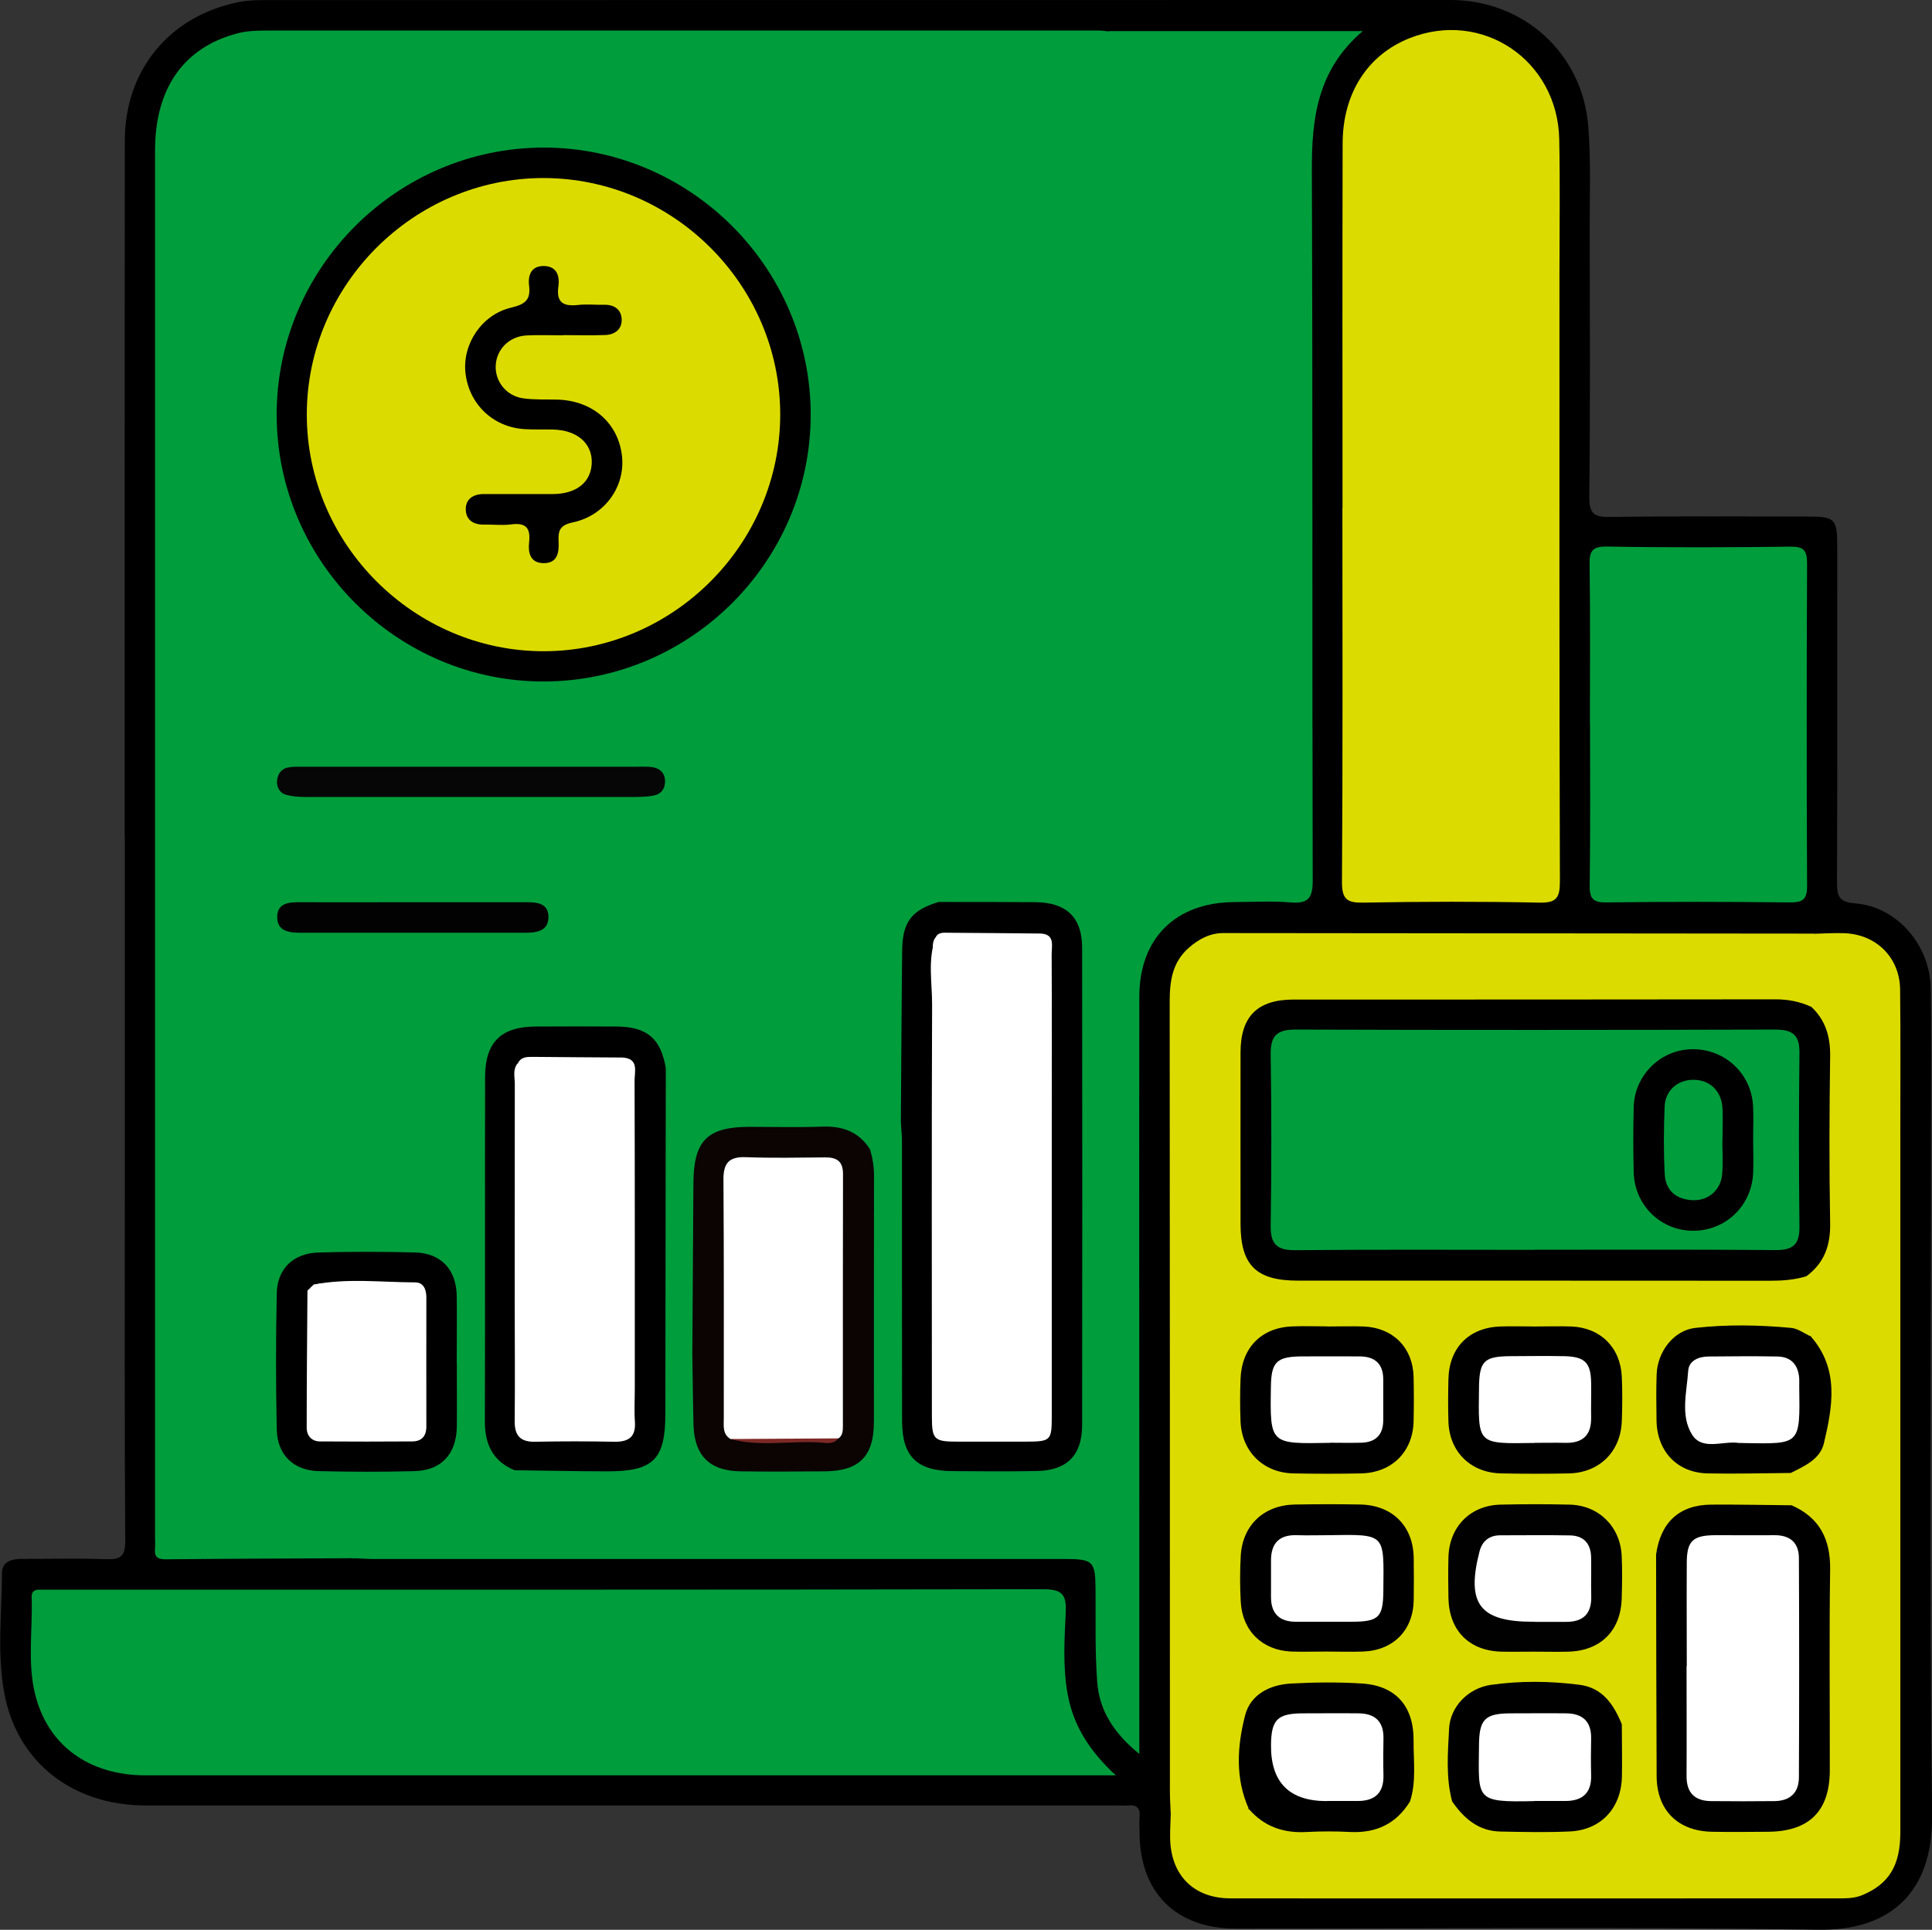
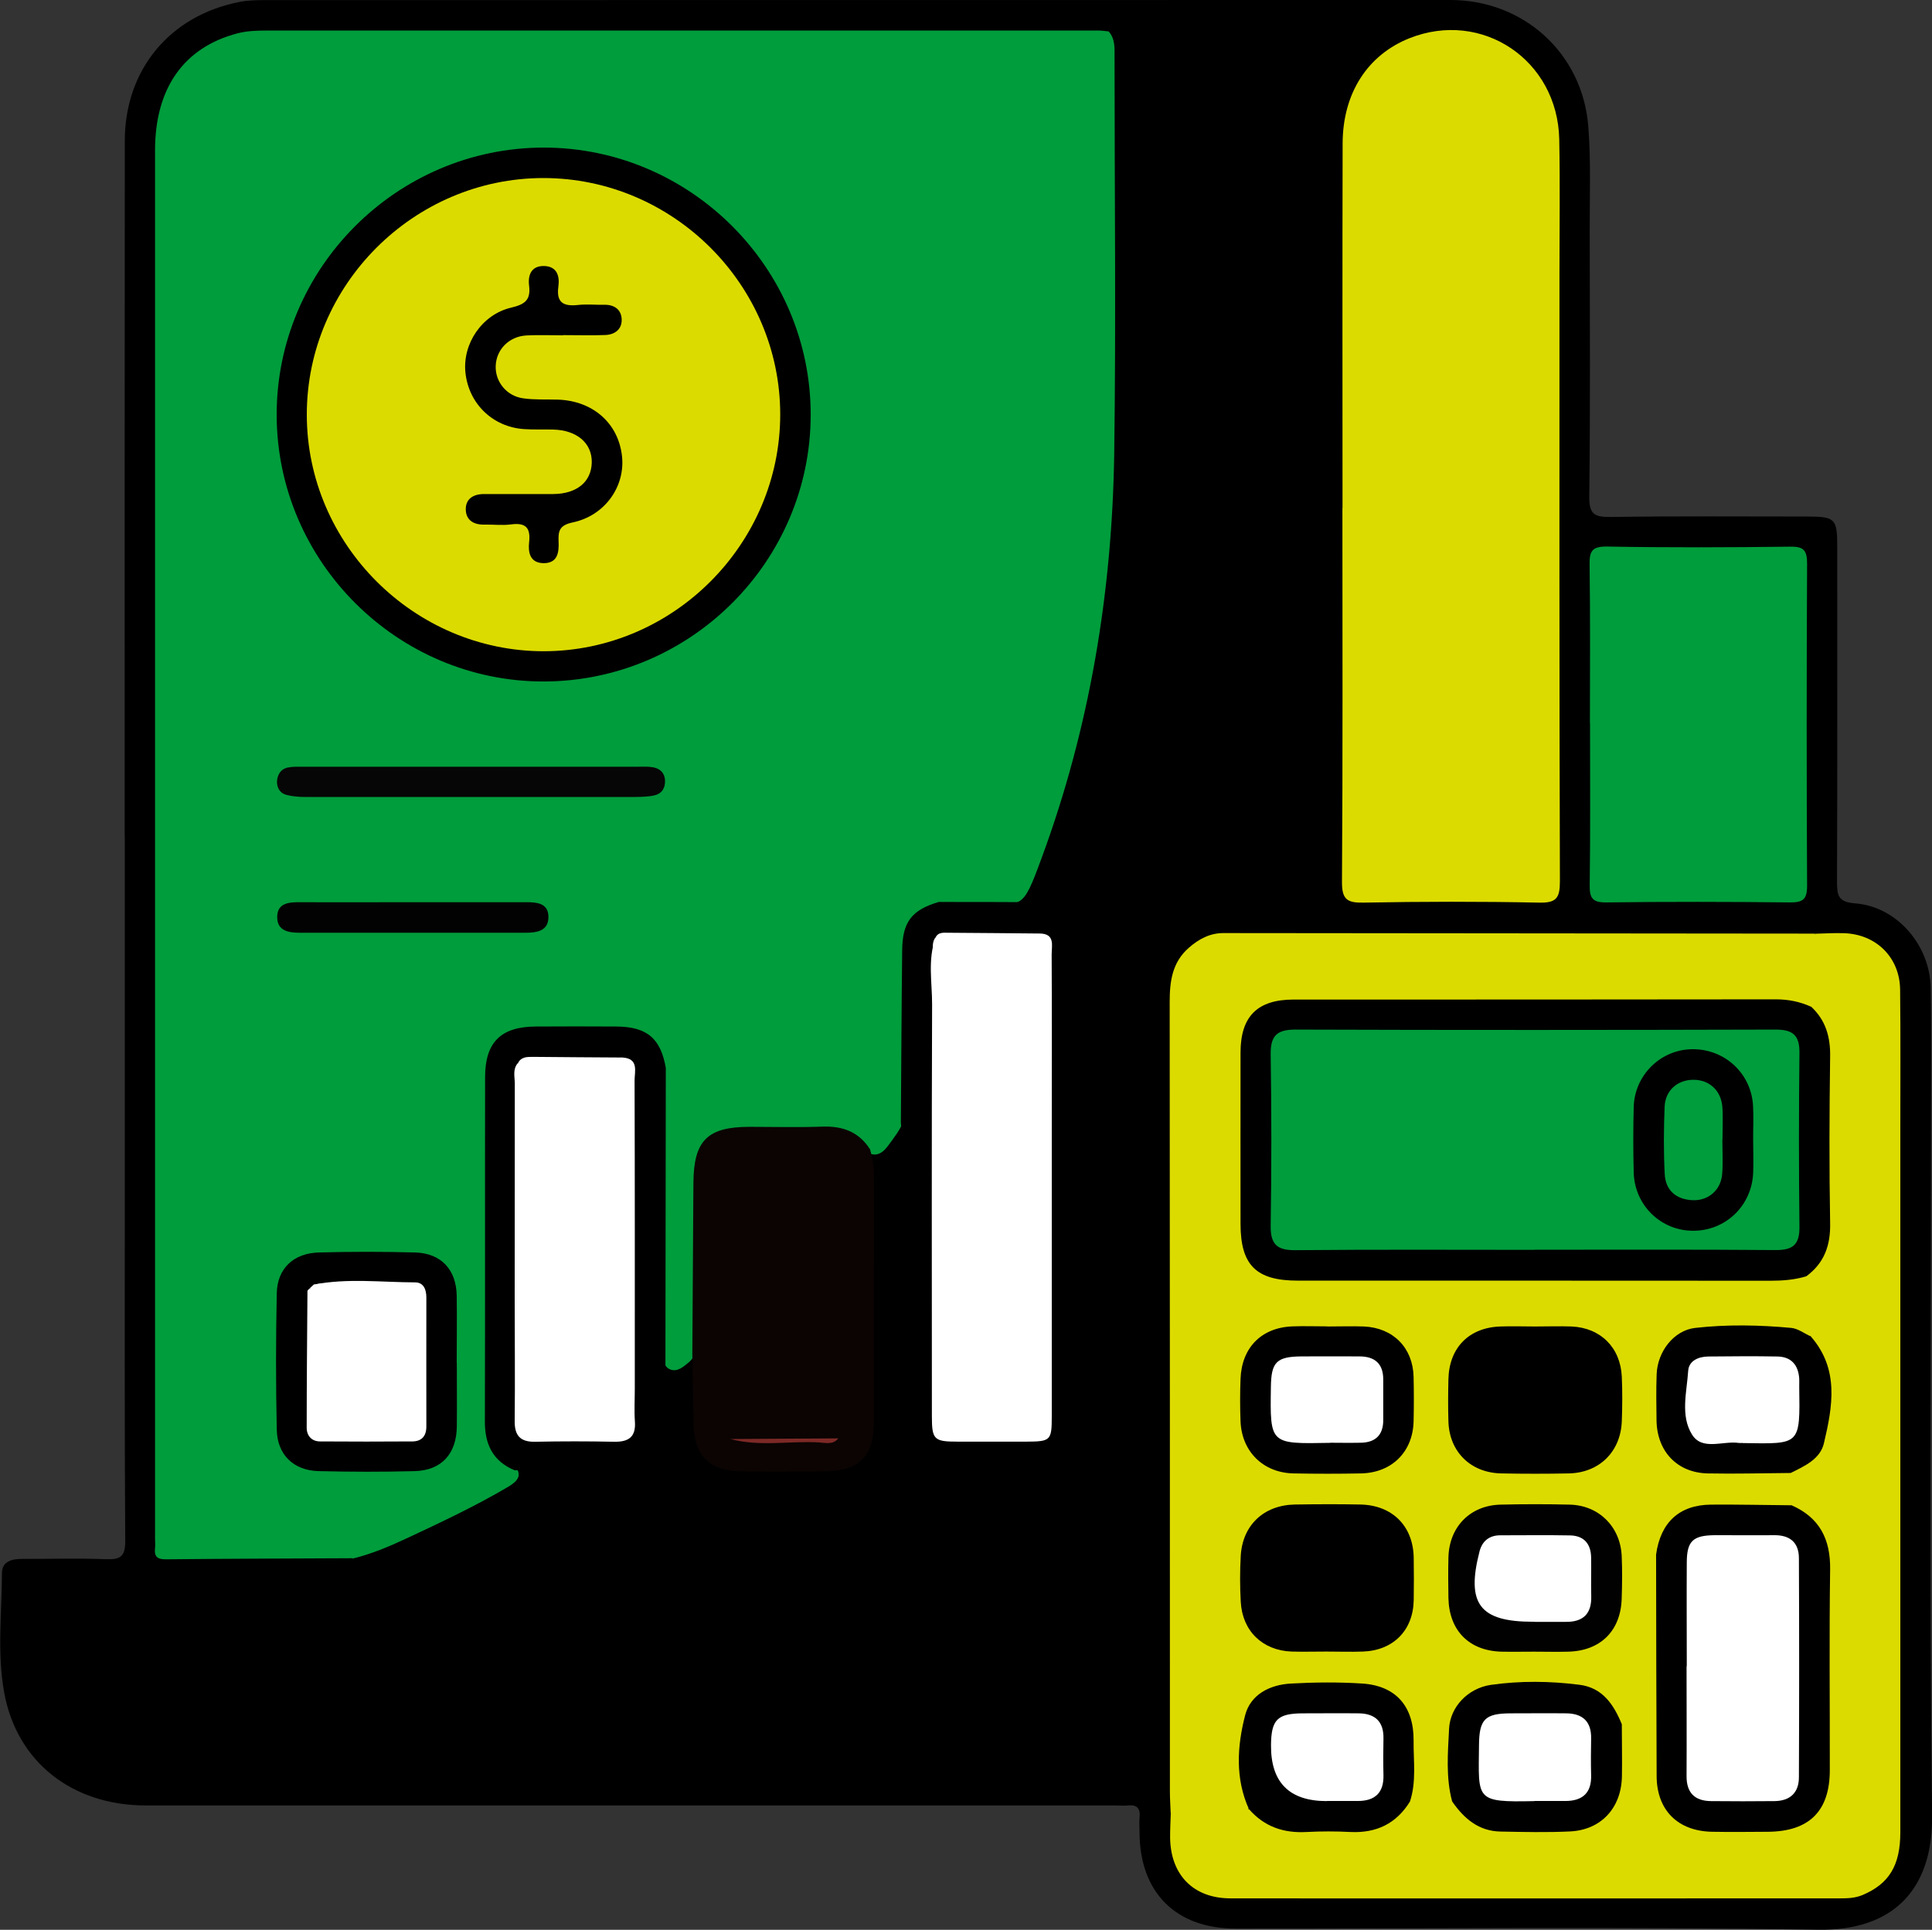
<svg xmlns="http://www.w3.org/2000/svg" id="Camada_2" viewBox="0 0 176.95 176.79">
  <rect x="0" y="0" width="176.95" height="176.79" fill="#333333" stroke="none" />
  <defs>
    <style>
      .cls-1 {
        fill: #000001;
      }

      .cls-2 {
        fill: #010101;
      }

      .cls-3 {
        fill: #020202;
      }

      .cls-4 {
        fill: #fff;
      }

      .cls-5 {
        fill: #060606;
      }

      .cls-6 {
        fill: #dcdb00;
      }

      .cls-7 {
        fill: #009d3c;
      }

      .cls-8 {
        fill: #7d2926;
      }

      .cls-9 {
        fill: #010000;
      }

      .cls-10 {
        fill: #0b0403;
      }
    </style>
  </defs>
  <g id="Camada_1-2" data-name="Camada_1">
    <g>
      <path d="M11.42,76.68c0-21.26-.01-42.51.01-63.77,0-6.53,4.13-11.48,10.49-12.73.74-.15,1.52-.17,2.28-.17C60.42,0,96.63,0,132.85,0c6.69,0,12.09,4.88,12.62,11.57.25,3.16.12,6.35.13,9.53.01,8.13.06,16.25-.04,24.38-.02,1.62.46,1.9,1.95,1.88,6.01-.09,12.01-.04,18.02-.04,2.53,0,2.74.2,2.74,2.68,0,10.25.02,20.49-.02,30.74,0,1.28.08,1.9,1.68,2.02,3.8.3,6.83,3.81,6.9,7.72.07,4.12.03,8.24.03,12.36,0,21.14-.17,42.28.1,63.42.09,7-3.72,10.63-10.43,10.52-17.78-.28-35.57-.09-53.35-.1-5.48,0-8.78-3.3-8.81-8.77,0-.47-.04-.95,0-1.41.09-.84-.24-1.2-1.09-1.1-.35.04-.71,0-1.06,0-29.62,0-59.24,0-88.86,0-6.74,0-11.83-3.98-12.98-10.36-.65-3.6-.22-7.28-.2-10.93,0-1.12.98-1.31,1.94-1.3,2.53.01,5.07-.07,7.6.03,1.34.05,1.76-.27,1.75-1.7-.07-10.72-.04-21.43-.04-32.15,0-10.78,0-21.55,0-32.33Z" />
      <path class="cls-7" d="M32.29,142.75c-5.71.03-11.42.04-17.13.1-.81,0-1.04-.3-.96-1.03.03-.29,0-.59,0-.88,0-42.39,0-84.78,0-127.17,0-5.7,2.65-9.43,7.53-10.71.87-.23,1.75-.26,2.62-.26,25.44,0,50.87,0,76.31,0,.29,0,.58.05.88.08.61.68.54,1.53.54,2.35,0,12.12.14,24.24-.03,36.36-.19,12.67-2.24,25.06-6.64,36.99-1.86,5.06-1.66,4.19-6.13,4.29-1.05.02-2.12-.14-3.14.25-2.49.6-3.06,2.52-3.12,4.69-.09,3.45,0,6.9-.04,10.35-.01,1.46.13,2.93-.15,4.38-.35.94-.97,1.72-1.56,2.51-.58.76-1.27.99-2.09.33-1.23-1.27-2.74-1.69-4.48-1.64-1.99.06-3.99,0-5.99.02-3.34.05-4.71,1.35-4.78,4.71-.09,4.34-.01,8.69-.03,13.03,0,.93.09,1.89-.36,2.77-.13.2-.28.38-.45.53-.5.42-1.07.92-1.72.65-.69-.29-.58-1.08-.59-1.71-.03-4.51-.01-9.03-.01-13.54,0-3.28,0-6.56,0-9.85,0-.76.04-1.53-.23-2.26-.74-2.69-1.71-3.47-4.49-3.51-2.23-.04-4.47-.05-6.71,0-2.96.07-4.26,1.34-4.48,4.31-.08,1.12-.04,2.23-.04,3.35,0,8.94.01,17.88-.01,26.82,0,2.06.47,3.84,2.21,5.11.94.94.38,1.53-.48,2.04-3.02,1.78-6.19,3.27-9.36,4.75-1.58.74-3.19,1.41-4.9,1.83Z" />
-       <path class="cls-7" d="M79.69,105.3c.75.44.99-.17,1.34-.62.48-.62.7-1.46,1.48-1.84.69.8.51,1.78.51,2.7.02,7.53,0,15.06.01,22.59,0,.82-.03,1.65.09,2.47.34,2.37,1.49,3.43,3.86,3.47,2.65.05,5.29.04,7.94,0,2.39-.04,3.39-1.02,3.58-3.42.04-.47.03-.94.03-1.41,0-13.71,0-27.41,0-41.12,0-.47,0-.94-.03-1.41-.17-2.13-1.35-3.34-3.5-3.44-2.23-.1-4.47,0-6.71-.05-.8-.02-1.67.13-2.3-.6,1.82-.68,3.72-.29,5.56-.25,1.47.03,2.09-.57,2.55-1.81,3.09-8.37,5.4-16.91,6.44-25.8.63-5.42.96-10.84.99-16.28.07-11.88.02-23.76.02-35.63h23.26c-4.17,3.56-4.68,8.02-4.66,12.82.09,21.67.02,43.34.08,65.01,0,1.66-.46,2.12-2.05,1.99-1.7-.14-3.41-.04-5.12-.03-5.39.03-8.71,3.31-8.71,8.68-.02,15.9,0,31.8,0,47.7,0,7.07,0,14.13,0,21.66-2.32-1.88-3.67-3.97-3.86-6.62-.21-2.81-.13-5.65-.15-8.47-.02-2.57-.22-2.77-2.86-2.77-21.08,0-42.17,0-63.25,0-.64,0-1.29-.05-1.93-.08,3.36-1.62,6.73-3.22,10.08-4.86,1.47-.72,2.88-1.55,4.33-2.32.37-.2.78-.35.43-.89.58-.66,1.38-.58,2.13-.59,2.18-.03,4.35,0,6.53-.01,3.64-.01,4.56-.92,4.56-4.62.02-8.17,0-16.34,0-24.52,0-1.65-.02-3.29.01-4.94.02-.75-.07-1.55.61-2.12.51.62.28,1.35.28,2.03.02,8.38.01,16.76.01,25.2.95.02,1.42-.78,2.13-1.07.64.68.49,1.53.52,2.34.05,1.47-.1,2.94.12,4.4.34,2.21,1.45,3.25,3.63,3.3,2.82.07,5.64.07,8.45,0,2.01-.05,2.99-.99,3.27-2.97.07-.52.07-1.05.07-1.58-.04-7.63.08-15.26-.06-22.89,0-.47-.09-.95.29-1.33Z" />
      <path class="cls-6" d="M107.22,166.09c-.02-.65-.07-1.29-.07-1.94,0-24.12,0-48.24-.02-72.36,0-1.9.23-3.63,1.75-4.96.91-.8,1.93-1.35,3.16-1.35,18.06.01,36.12.03,54.18.05.85,2.31.97,4.58-.32,6.79-1.59.18-3.14-.26-4.73-.26-13.65.05-27.3.03-40.95.03-.82,0-1.65-.03-2.47.08-2.08.28-3.52,1.63-3.56,3.73-.13,5.7-.16,11.41.01,17.11.07,2.25,1.31,3.39,3.54,3.68.82.11,1.64.08,2.47.08,13.65,0,27.3,0,40.95.02,1.41,0,2.81-.24,4.22-.14,1.62,1.16,1.88,3.47.65,5.65-.56.39-1.12.1-1.69.02-2.86-.43-5.75-.34-8.62-.1-2,.16-3.32,1.79-3.46,3.86-.09,1.29-.05,2.59-.02,3.88.07,2.82,1.51,4.33,4.34,4.51,1.76.11,3.53.02,5.29.04.76,0,1.53-.06,2.27.23,1.21,1.01.55,2.07.09,3.13-.58.51-1.3.46-1.99.47-1.58.02-3.15,0-4.73.01-3.43.04-4.59.95-5.44,4.23-.46,2.57-.12,5.16-.2,7.74-.05,1.35,0,2.71-.01,4.06-.04,2.26-.76,3.16-3.07,3.87-.7-.05-.98-.58-1.25-1.1-.88-1.7-2.38-2.39-4.18-2.51-1.82-.12-3.65-.15-5.46,0-3.21.27-4.68,1.95-4.78,5.17-.05,1.76.24,3.51,0,5.26-1.77,1.18-3.22,1.17-4.28-.03.07-1.87.19-3.75.12-5.63-.1-2.67-1.45-4.31-4.1-4.68-2.21-.31-4.47-.31-6.68,0-2.78.39-4.07,1.97-4.11,4.82-.02,1.76-.15,3.53.29,5.26.1.4.14.82-.18,1.17-2.31,1.01-4.63.98-6.97.12Z" />
-       <path class="cls-7" d="M102.22,162.64h-2.01c-28.96,0-57.92,0-86.88,0-5.21,0-9.01-2.77-10.14-7.54-.68-2.88-.19-5.86-.29-8.79-.02-.55.3-.7.78-.68.41.01.82,0,1.24,0,30.19,0,60.39.02,90.58-.04,1.71,0,2.19.4,2.11,2.11-.12,2.52-.28,5.07.19,7.57.52,2.79,1.95,5.12,4.41,7.38Z" />
      <path class="cls-6" d="M122.96,46.52c0-11.12-.02-22.25.01-33.37.01-4.62,2.29-8.11,6.1-9.64,6.66-2.66,13.59,1.98,13.74,9.25.08,4.06.02,8.12.02,12.18,0,18.6-.02,37.2.04,55.8,0,1.53-.32,1.99-1.92,1.95-5.35-.11-10.71-.1-16.07,0-1.51.03-1.98-.3-1.97-1.91.08-11.42.04-22.84.04-34.25Z" />
      <path class="cls-6" d="M164.09,137.9c-.34-.98.98-2-.08-2.96.02-.25.13-.44.31-.61,3.22-2.99,3.89-6.83,1.88-10.75-.19-.37-.42-.72-.36-1.16.29-1.86,1.08-3.76-.4-5.49,0-.18-.05-.39.07-.51,1.91-2.02,1.62-4.54,1.62-7-.01-3.82-.02-7.65,0-11.47.01-1.72,0-3.42-1.14-4.87-.18-.23-.22-.54-.11-.84.54-2.21.3-4.46.35-6.7.88-.02,1.76-.08,2.65-.05,2.95.09,5.11,2.21,5.15,5.16.05,4.42.02,8.83.02,13.25,0,21.32,0,42.63,0,63.95,0,3.07-1.05,4.73-3.45,5.75-.69.29-1.37.31-2.07.31-18.61,0-37.22.02-55.83,0-3.39,0-5.47-2.14-5.53-5.51-.01-.76.04-1.53.06-2.29,2.39-.13,4.8.33,7.16-.37.06,0,.14-.03.17,0,2.59,2,5.62,1.66,8.6,1.69,1.98.02,3.73-.4,5.06-1.98.22-.26.5-.52.91-.37,1.29.94,2.58.11,3.86-.02.41-.13.7.1.92.36,1.43,1.71,3.32,2.06,5.41,1.98,1.35-.06,2.7.05,4.05-.04,2.92-.19,4.55-1.97,4.71-4.9.08-1.49-.44-3.06.46-4.46,2.5-1.04,2.85-1.54,2.85-4.09,0-3.21-.01-6.42,0-9.62,0-.62-.2-1.29.29-1.85.77.69.57,1.63.57,2.48.02,5.59,0,11.17.02,16.76.01,4.06,1.63,5.66,5.67,5.68,1.47,0,2.94.06,4.41-.03,2.9-.19,4.65-1.8,4.71-4.69.13-6.53.09-13.05.01-19.58-.02-1.55-.67-2.84-1.91-3.81-.45-.35-1.02-.63-1.07-1.32Z" />
      <path class="cls-7" d="M145.62,66.26c0-4.83.04-9.66-.03-14.49-.02-1.23.17-1.72,1.59-1.7,5.59.1,11.19.08,16.78.01,1.24-.02,1.55.33,1.55,1.56-.05,9.83-.05,19.67,0,29.5,0,1.28-.4,1.54-1.59,1.53-5.59-.06-11.19-.07-16.78,0-1.27.02-1.56-.38-1.54-1.58.07-4.95.03-9.89.03-14.84Z" />
      <path d="M49.79,13.52c13.45,0,24.48,11.05,24.46,24.5-.02,13.39-10.97,24.35-24.37,24.41-13.44.06-24.52-10.96-24.54-24.41-.02-13.45,11-24.49,24.46-24.5Z" />
      <path class="cls-9" d="M86,82.63c2.94,0,5.88,0,8.82.02,2.85.02,4.29,1.39,4.29,4.17.02,14.58.02,29.17,0,43.75,0,2.73-1.39,4.14-4.11,4.19-2.59.05-5.18.03-7.76.01-3.27-.02-4.62-1.35-4.62-4.61-.02-8.53,0-17.05-.01-25.58,0-.58-.07-1.17-.1-1.75.04-5.27.06-10.53.12-15.8.03-2.59.89-3.68,3.38-4.41Z" />
      <path class="cls-9" d="M60.98,97.88c-.01,10.54-.03,21.08-.04,31.62,0,4.21-1.09,5.3-5.34,5.29-2.82,0-5.65-.07-8.47-.1-1.99-.83-2.73-2.38-2.72-4.47.03-10.51,0-21.03.02-31.54,0-3.2,1.45-4.62,4.63-4.64,2.47-.01,4.93-.02,7.4,0,2.81.02,4.07,1.1,4.53,3.85Z" />
      <path class="cls-10" d="M79.69,105.3c.23.79.36,1.58.36,2.41-.02,7.52,0,15.03-.01,22.55,0,3.15-1.34,4.5-4.49,4.53-2.58.02-5.17.04-7.75,0-2.81-.05-4.2-1.44-4.28-4.24-.06-2.17-.07-4.34-.11-6.51.03-5.22.07-10.43.1-15.65.02-3.9,1.27-5.16,5.15-5.16,2.23,0,4.46.06,6.69-.02,1.85-.06,3.33.49,4.34,2.09Z" />
      <path d="M41.84,124.86c0,1.94.02,3.88,0,5.82-.03,2.51-1.4,4.02-3.85,4.09-2.94.08-5.88.07-8.82,0-2.28-.06-3.77-1.5-3.82-3.78-.09-4.17-.09-8.35,0-12.52.05-2.28,1.55-3.67,3.86-3.73,2.94-.08,5.88-.08,8.82,0,2.37.07,3.76,1.57,3.8,3.96.03,2.06,0,4.12,0,6.17Z" />
      <path class="cls-5" d="M43.27,73.01c-5.11,0-10.23,0-15.34,0-.58,0-1.18-.05-1.73-.2-.57-.15-.85-.68-.83-1.22.03-.61.34-1.15,1.01-1.28.46-.09.94-.07,1.4-.07,10.23,0,20.45,0,30.68,0,.47,0,.95-.03,1.4.06.62.13,1.03.53,1.05,1.22.02.68-.3,1.17-.92,1.33-.56.14-1.16.15-1.74.16-5,.01-9.99,0-14.99,0Z" />
      <path class="cls-3" d="M37.76,82.65c3.47,0,6.93.01,10.4,0,1.01,0,2.05.08,2.07,1.32.02,1.33-1.06,1.48-2.14,1.48-6.88,0-13.75,0-20.63,0-1.02,0-2.04-.17-2.07-1.37-.04-1.36,1.06-1.44,2.14-1.43,3.41.02,6.82,0,10.22,0Z" />
      <path class="cls-1" d="M165.88,92.22c1.33,1.24,1.77,2.76,1.74,4.57-.07,5.09-.09,10.18,0,15.27.04,2.04-.54,3.65-2.18,4.86-1.08.33-2.18.41-3.3.41-14.42-.02-28.85,0-43.27-.01-3.82,0-5.24-1.41-5.25-5.18,0-5.24-.01-10.48,0-15.72,0-3.31,1.55-4.85,4.86-4.85,14.72,0,29.44,0,44.16-.02,1.15,0,2.21.21,3.24.68Z" />
      <path d="M164.09,137.9c2.57,1.13,3.57,3.11,3.53,5.89-.09,6.12-.02,12.25-.03,18.37,0,3.76-1.89,5.62-5.66,5.65-1.71.01-3.42.03-5.12,0-3.14-.06-5.06-1.97-5.08-5.09-.03-6.77-.04-13.54-.05-20.31.41-2.95,2.13-4.54,5.02-4.57,2.46-.02,4.93.04,7.39.06Z" />
      <path class="cls-1" d="M129.13,165.05c-1.25,2.02-3.07,2.89-5.44,2.78-1.34-.07-2.68-.07-4.02,0-2.11.12-3.89-.49-5.29-2.11-1.26-2.81-1.07-5.75-.34-8.58.49-1.91,2.27-2.81,4.21-2.91,2.17-.12,4.35-.14,6.52,0,3.08.2,4.73,2.1,4.7,5.24-.02,1.87.27,3.76-.34,5.59Z" />
      <path class="cls-1" d="M140.59,121.52c1.12,0,2.24-.04,3.35,0,2.66.12,4.48,1.93,4.6,4.61.06,1.35.05,2.71,0,4.06-.1,2.8-2.06,4.73-4.85,4.79-2.06.04-4.12.04-6.18,0-2.81-.05-4.77-1.98-4.85-4.76-.04-1.29-.03-2.59,0-3.88.07-2.88,1.88-4.72,4.75-4.82,1.06-.04,2.12,0,3.18,0,0,0,0,0,0,0Z" />
      <path class="cls-1" d="M165.84,122.42c2.63,2.99,2.01,6.42,1.21,9.8-.34,1.45-1.77,2.09-3.04,2.72-2.53.02-5.05.09-7.58.04-2.81-.05-4.66-2.01-4.71-4.84-.02-1.41-.04-2.82.01-4.23.07-2.07,1.56-4.04,3.54-4.26,2.92-.33,5.87-.27,8.79,0,.61.06,1.18.5,1.77.77Z" />
      <path class="cls-2" d="M140.49,151.31c-1,0-2,.02-3,0-2.95-.09-4.77-1.94-4.83-4.92-.02-1.23-.03-2.47,0-3.71.07-2.81,1.99-4.77,4.77-4.84,2.12-.05,4.24-.05,6.35,0,2.67.07,4.63,2.03,4.75,4.71.06,1.29.04,2.59,0,3.88-.08,2.96-1.93,4.8-4.88,4.88-1.06.03-2.12,0-3.18,0Z" />
      <path d="M121.57,121.52c1.12,0,2.24-.04,3.35,0,2.69.12,4.49,1.96,4.55,4.62.03,1.35.03,2.71,0,4.06-.06,2.79-1.98,4.72-4.81,4.78-2.06.04-4.12.04-6.18,0-2.77-.05-4.75-1.99-4.86-4.77-.05-1.29-.05-2.59,0-3.88.1-2.88,1.92-4.72,4.77-4.82,1.06-.04,2.12,0,3.18,0,0,0,0,0,0,0Z" />
      <path class="cls-1" d="M121.47,151.3c-1.06,0-2.12.03-3.18,0-2.66-.1-4.51-1.89-4.65-4.56-.08-1.41-.08-2.83,0-4.23.17-2.8,2.12-4.63,4.96-4.68,2-.03,4-.04,6,0,2.93.06,4.84,1.98,4.88,4.89.02,1.29.02,2.59,0,3.88-.05,2.76-1.87,4.6-4.65,4.7-1.12.04-2.23,0-3.35,0Z" />
      <path class="cls-1" d="M148.54,157.97c0,1.59.04,3.17.01,4.76-.05,2.9-1.91,4.92-4.77,5.05-2.11.1-4.23.05-6.34.01-2.01-.03-3.36-1.2-4.44-2.76-.59-2.2-.39-4.44-.28-6.66.1-2.02,1.75-3.72,3.84-4.02,2.68-.38,5.39-.35,8.08-.01,2.13.26,3.16,1.81,3.9,3.62Z" />
      <path class="cls-6" d="M28.1,38c-.01-11.88,9.78-21.68,21.66-21.69,11.89,0,21.69,9.78,21.7,21.65,0,11.88-9.79,21.69-21.66,21.7-11.87,0-21.69-9.8-21.7-21.66Z" />
      <path class="cls-4" d="M85.67,85.92c.24-.55.75-.47,1.2-.47,2.78.01,5.55.05,8.33.07.57.63.52,1.41.52,2.17,0,10.48.07,20.97-.03,31.45-.05,4.85-2.21,8.59-6.59,10.91-.68.36-1.39.67-2.17.72-.88.06-1.52-.19-1.46-1.26.01-.23,0-.47,0-.71,0-13.78,0-27.56,0-41.34,0-.52-.15-1.06.18-1.54Z" />
      <path class="cls-4" d="M85.67,85.92c0,14.24,0,28.47,0,42.71,0,1.93.34,2.14,2.19,1.38,4.57-1.87,7.33-5.97,7.34-10.96.01-11.18,0-22.35,0-33.53,1.46,0,1.12,1.11,1.12,1.91.03,5.53.01,11.06.01,16.59,0,8.59,0,17.17,0,25.76,0,2.18-.11,2.28-2.3,2.29-2.12,0-4.24,0-6.35,0-2.13,0-2.33-.19-2.33-2.32,0-12.59-.03-25.17.02-37.76,0-2.02-.41-4.08.31-6.07Z" />
      <path class="cls-4" d="M47.43,97.42c.27-.59.79-.6,1.34-.6,2.75.03,5.5.04,8.25.06.55.56.53,1.28.53,1.98,0,6.82.08,13.64-.03,20.46-.07,4.35-2,7.79-5.67,10.2-.79.52-1.64.93-2.56,1.15-1.45.34-1.96-.04-1.96-1.52-.02-3.59,0-7.17,0-10.76,0-6.35,0-12.7,0-19.05,0-.64-.1-1.29.11-1.93Z" />
      <path class="cls-4" d="M47.43,97.42c.02,10.25.04,20.49.06,30.74,0,2.61.13,2.72,2.56,1.66,4.56-1.99,6.83-5.67,6.93-10.5.16-7.48.04-14.96.03-22.44,1.52.09,1.11,1.27,1.11,2.11.03,9.41.02,18.83.02,28.24,0,1-.06,2,.01,3,.1,1.41-.57,1.87-1.89,1.85-2.41-.05-4.82-.05-7.24,0-1.37.03-1.9-.57-1.88-1.91.04-3.76,0-7.53,0-11.3,0-6.53,0-13.06.01-19.59,0-.62-.21-1.3.26-1.87Z" />
-       <path class="cls-4" d="M66.91,131.83c-.75-.45-.62-1.2-.62-1.89,0-7.29.02-14.59-.03-21.88-.01-1.53.53-2.11,2.07-2.05,2.41.09,4.82.04,7.24.02,1.07-.01,1.64.35,1.64,1.52-.02,7.71-.01,15.41-.01,23.12,0,.41-.02.83-.41,1.11-3.29.38-6.58.27-9.87.06Z" />
      <path class="cls-8" d="M66.91,131.83c3.29-.02,6.58-.04,9.87-.06-.49.62-1.19.4-1.79.37-2.69-.15-5.42.41-8.09-.31Z" />
      <path class="cls-4" d="M28.39,118c.12-.11.24-.22.36-.33,2.8-.37,5.62-.06,8.43-.17.98-.04,1.15.6,1.25,1.35.59,4.51-3.87,10.89-8.32,11.83-.88.19-1.88.31-1.86-1.08.07-3.87-.2-7.74.15-11.61Z" />
      <path class="cls-4" d="M28.39,118c0,3.64.05,7.29,0,10.93-.02,1.31.44,1.72,1.68,1.33,4.49-1.42,8.02-6.49,7.9-11.21-.03-1.12-.45-1.39-1.47-1.37-2.59.04-5.17,0-7.76,0,3.08-.6,6.18-.21,9.28-.2.77,0,1.03.64,1.03,1.38,0,3.94-.01,7.89,0,11.83,0,.87-.43,1.35-1.27,1.36-2.82.02-5.65.02-8.47,0-.75,0-1.22-.51-1.22-1.25,0-4.17.04-8.35.07-12.52,0-.09.14-.17.22-.26Z" />
      <path class="cls-7" d="M140.56,114.5c-7.3,0-14.6-.04-21.9.03-1.67.02-2.3-.51-2.28-2.23.08-5.24.08-10.48,0-15.72-.02-1.69.57-2.26,2.26-2.26,14.66.05,29.32.04,43.98,0,1.6,0,2.21.53,2.19,2.15-.06,5.3-.06,10.6,0,15.9.02,1.61-.56,2.16-2.17,2.15-7.36-.06-14.72-.03-22.08-.03Z" />
      <path class="cls-4" d="M154.49,152.65c0-3.17-.02-6.35,0-9.52.01-1.95.56-2.47,2.54-2.49,1.82-.01,3.64.02,5.46,0,1.44-.02,2.26.67,2.27,2.08.03,6.7.03,13.4,0,20.1,0,1.41-.81,2.16-2.22,2.18-1.94.02-3.88.02-5.82,0-1.5-.01-2.26-.76-2.25-2.3.02-3.35,0-6.7,0-10.05Z" />
      <path class="cls-4" d="M121.52,165q-5.15,0-5.11-5.13c.02-2.33.58-2.9,2.92-2.91,1.71,0,3.41-.02,5.12,0,1.49.02,2.29.75,2.26,2.3-.02,1.12-.03,2.24,0,3.35.04,1.63-.77,2.38-2.36,2.38-.94,0-1.88,0-2.83,0Z" />
-       <path class="cls-4" d="M140.57,132.19c-5.36.08-5.17.17-5.11-5.05.03-2.44.44-2.88,2.87-2.9,1.65-.01,3.29-.03,4.94,0,1.88.04,2.43.6,2.46,2.41.02,1.06-.02,2.12,0,3.17.04,1.62-.73,2.39-2.34,2.36-.94-.02-1.88,0-2.82,0Z" />
      <path class="cls-4" d="M159.61,132.19c-.12,0-.24.01-.35,0-1.46-.22-3.35.74-4.29-.77-1.08-1.74-.48-3.88-.35-5.84.06-.92.94-1.3,1.84-1.31,2.12-.02,4.23-.04,6.35,0,1.26.03,1.9.79,1.98,2.03.01.23,0,.47,0,.71.08,5.44.12,5.27-5.18,5.19Z" />
      <path class="cls-4" d="M140.58,148.57c-.06,0-.12,0-.18,0-4.88,0-6.13-1.64-4.89-6.45.25-.95.9-1.48,1.93-1.47,2.12,0,4.23-.03,6.35.01,1.27.02,1.92.76,1.94,2.02.02,1.17-.02,2.35.01,3.53.05,1.63-.74,2.39-2.34,2.37-.94,0-1.88,0-2.82,0Z" />
      <path class="cls-4" d="M121.84,132.18c-5.55.1-5.52.16-5.44-5.13.03-2.27.51-2.77,2.82-2.79,1.76-.01,3.52,0,5.28,0,1.42,0,2.2.67,2.19,2.14,0,1.23,0,2.47,0,3.7,0,1.37-.72,2.05-2.07,2.07-1.06.02-2.11,0-2.78,0Z" />
-       <path class="cls-4" d="M121.62,140.64c5.37-.08,5.12-.2,5.08,5.07-.02,2.46-.41,2.85-2.89,2.86-1.7,0-3.41,0-5.11,0-1.5,0-2.29-.73-2.29-2.26,0-1.12,0-2.23,0-3.35,0-1.6.77-2.38,2.39-2.32.94.03,1.88,0,2.82,0Z" />
      <path class="cls-4" d="M140.54,165c-5.5.12-5.12-.11-5.08-5.13.02-2.36.54-2.9,2.89-2.91,1.71,0,3.42-.02,5.12,0,1.48.02,2.29.75,2.26,2.3-.02,1.12-.03,2.24,0,3.36.05,1.64-.8,2.37-2.37,2.37-.94,0-1.88,0-2.83,0Z" />
      <path d="M51.57,30.72c-1.12,0-2.24-.05-3.35.01-1.61.09-2.78,1.3-2.82,2.82-.04,1.43,1,2.73,2.51,2.94,1.04.15,2.11.09,3.17.12,3.22.1,5.56,2.16,5.89,5.19.3,2.76-1.56,5.44-4.52,6.06-1.23.26-1.33.8-1.29,1.76.05,1.01-.1,2-1.41,1.97-1.2-.03-1.39-.97-1.29-1.9.15-1.31-.28-1.83-1.64-1.65-.81.11-1.65,0-2.47.02-.98.02-1.67-.42-1.69-1.38-.02-.98.7-1.42,1.66-1.42,2.12,0,4.24,0,6.36,0,2.15-.02,3.47-1.11,3.52-2.87.04-1.79-1.35-2.99-3.57-3.04-.88-.02-1.77.02-2.65-.04-2.86-.2-5.05-2.33-5.35-5.17-.28-2.63,1.5-5.33,4.2-5.96,1.26-.3,1.79-.7,1.63-2.01-.12-.96.19-1.83,1.39-1.8,1.2.04,1.42.97,1.29,1.89-.2,1.48.48,1.82,1.79,1.68.81-.09,1.65,0,2.47-.02.91,0,1.51.47,1.54,1.34.03.89-.61,1.39-1.48,1.43-1.29.05-2.59.01-3.88.01,0,0,0,.02,0,.02Z" />
      <path d="M160.57,104.46c0,1,.04,2,0,3-.13,3-2.53,5.3-5.5,5.29-2.96,0-5.36-2.34-5.44-5.34-.05-2-.05-4,0-6,.08-2.91,2.45-5.24,5.31-5.29,2.99-.06,5.45,2.19,5.62,5.17.06,1.06,0,2.12.01,3.18Z" />
      <path class="cls-7" d="M157.75,104.4c0,1.06.07,2.12-.02,3.17-.12,1.47-1.29,2.46-2.74,2.38-1.5-.08-2.45-.92-2.52-2.4-.11-2.05-.09-4.11-.01-6.16.06-1.5,1.19-2.48,2.65-2.47,1.45,0,2.53.99,2.64,2.5.07.99.01,1.99.01,2.99,0,0,0,0,0,0Z" />
    </g>
  </g>
</svg>